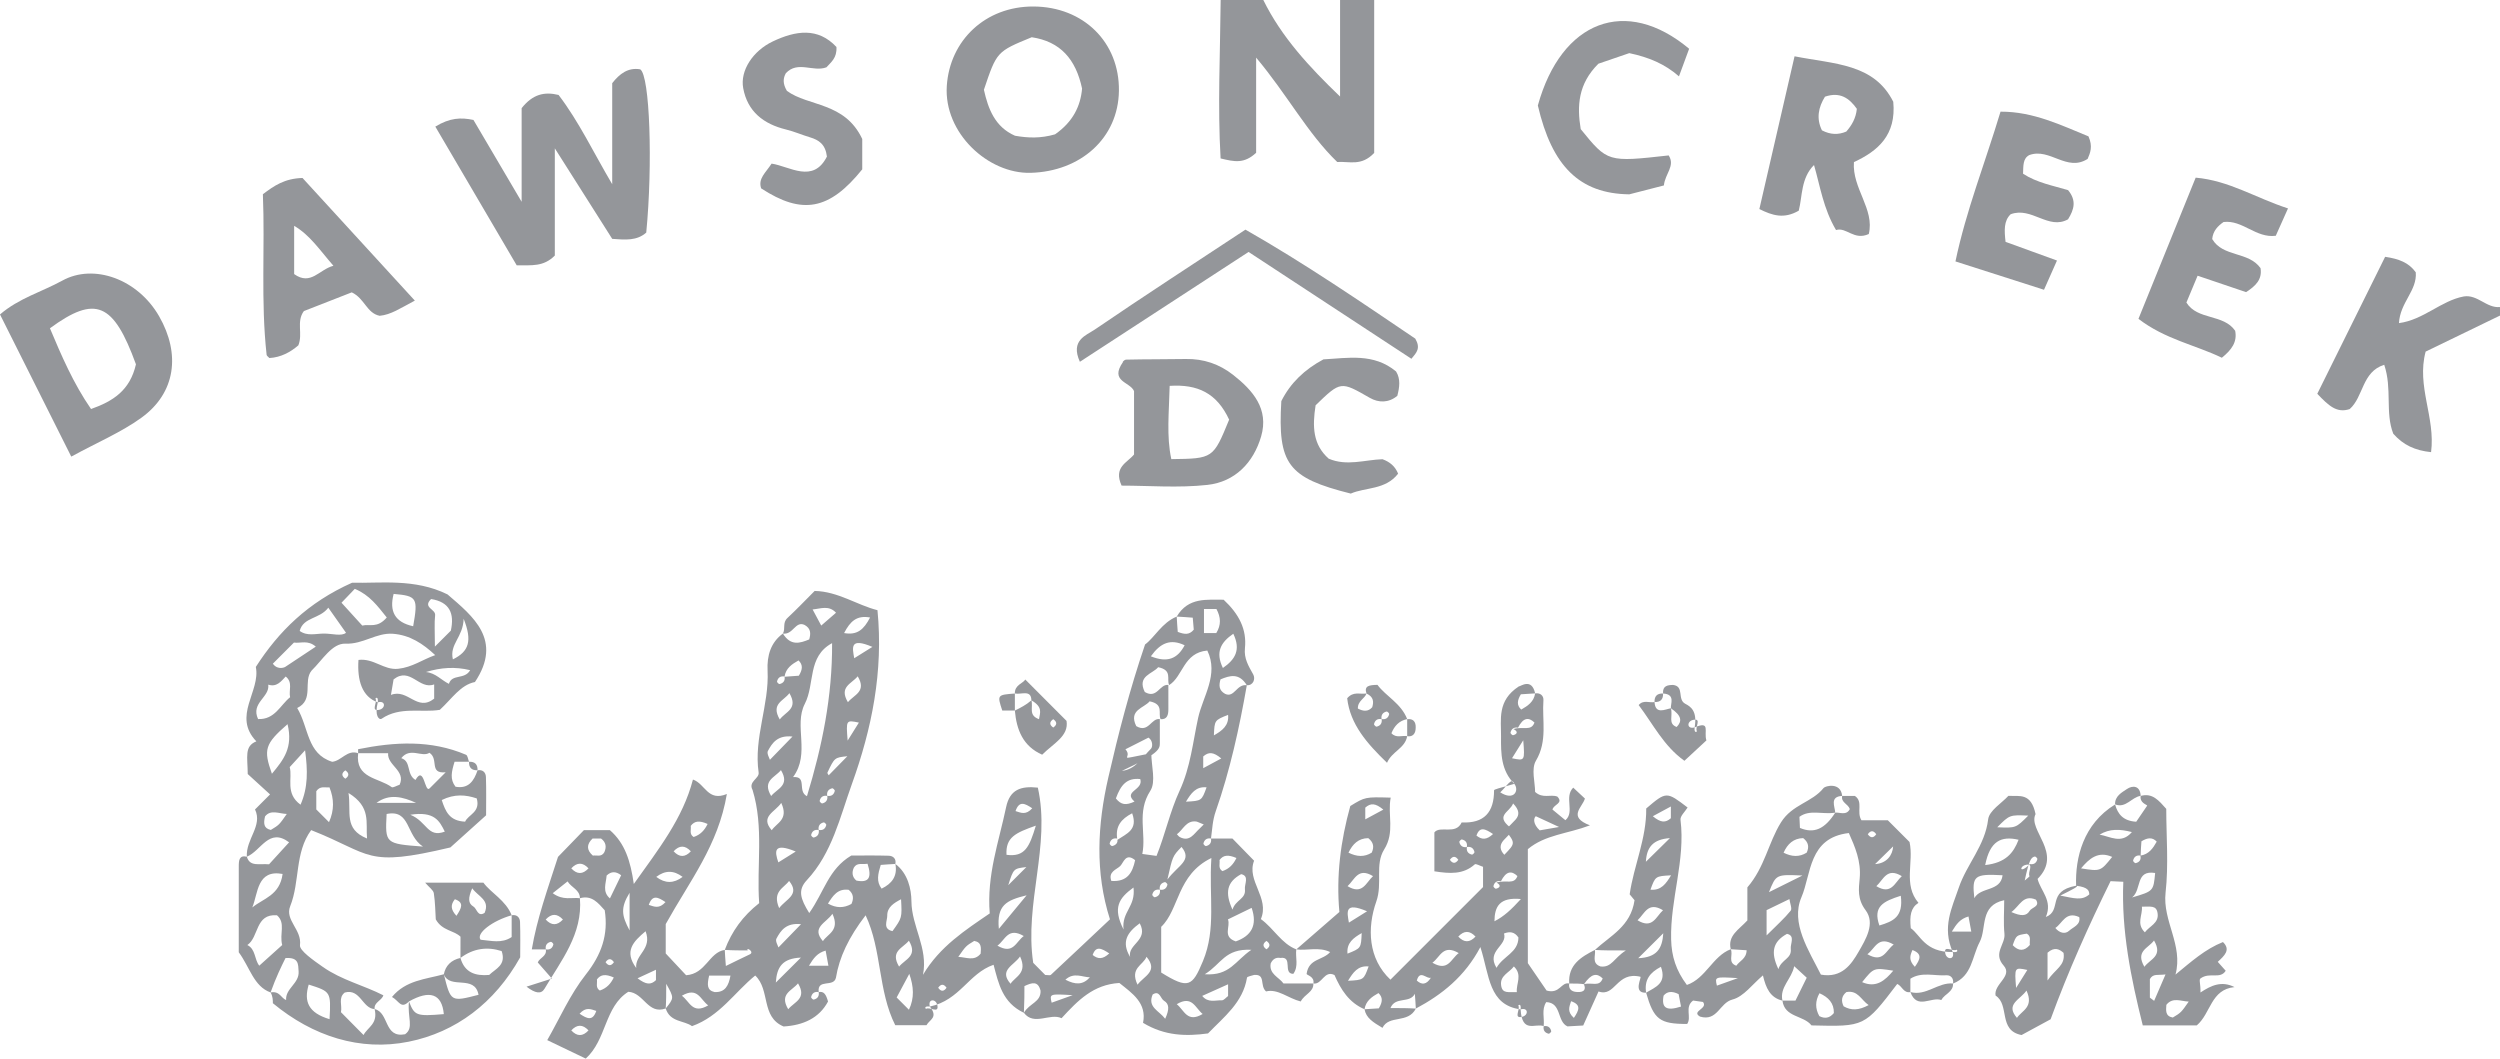
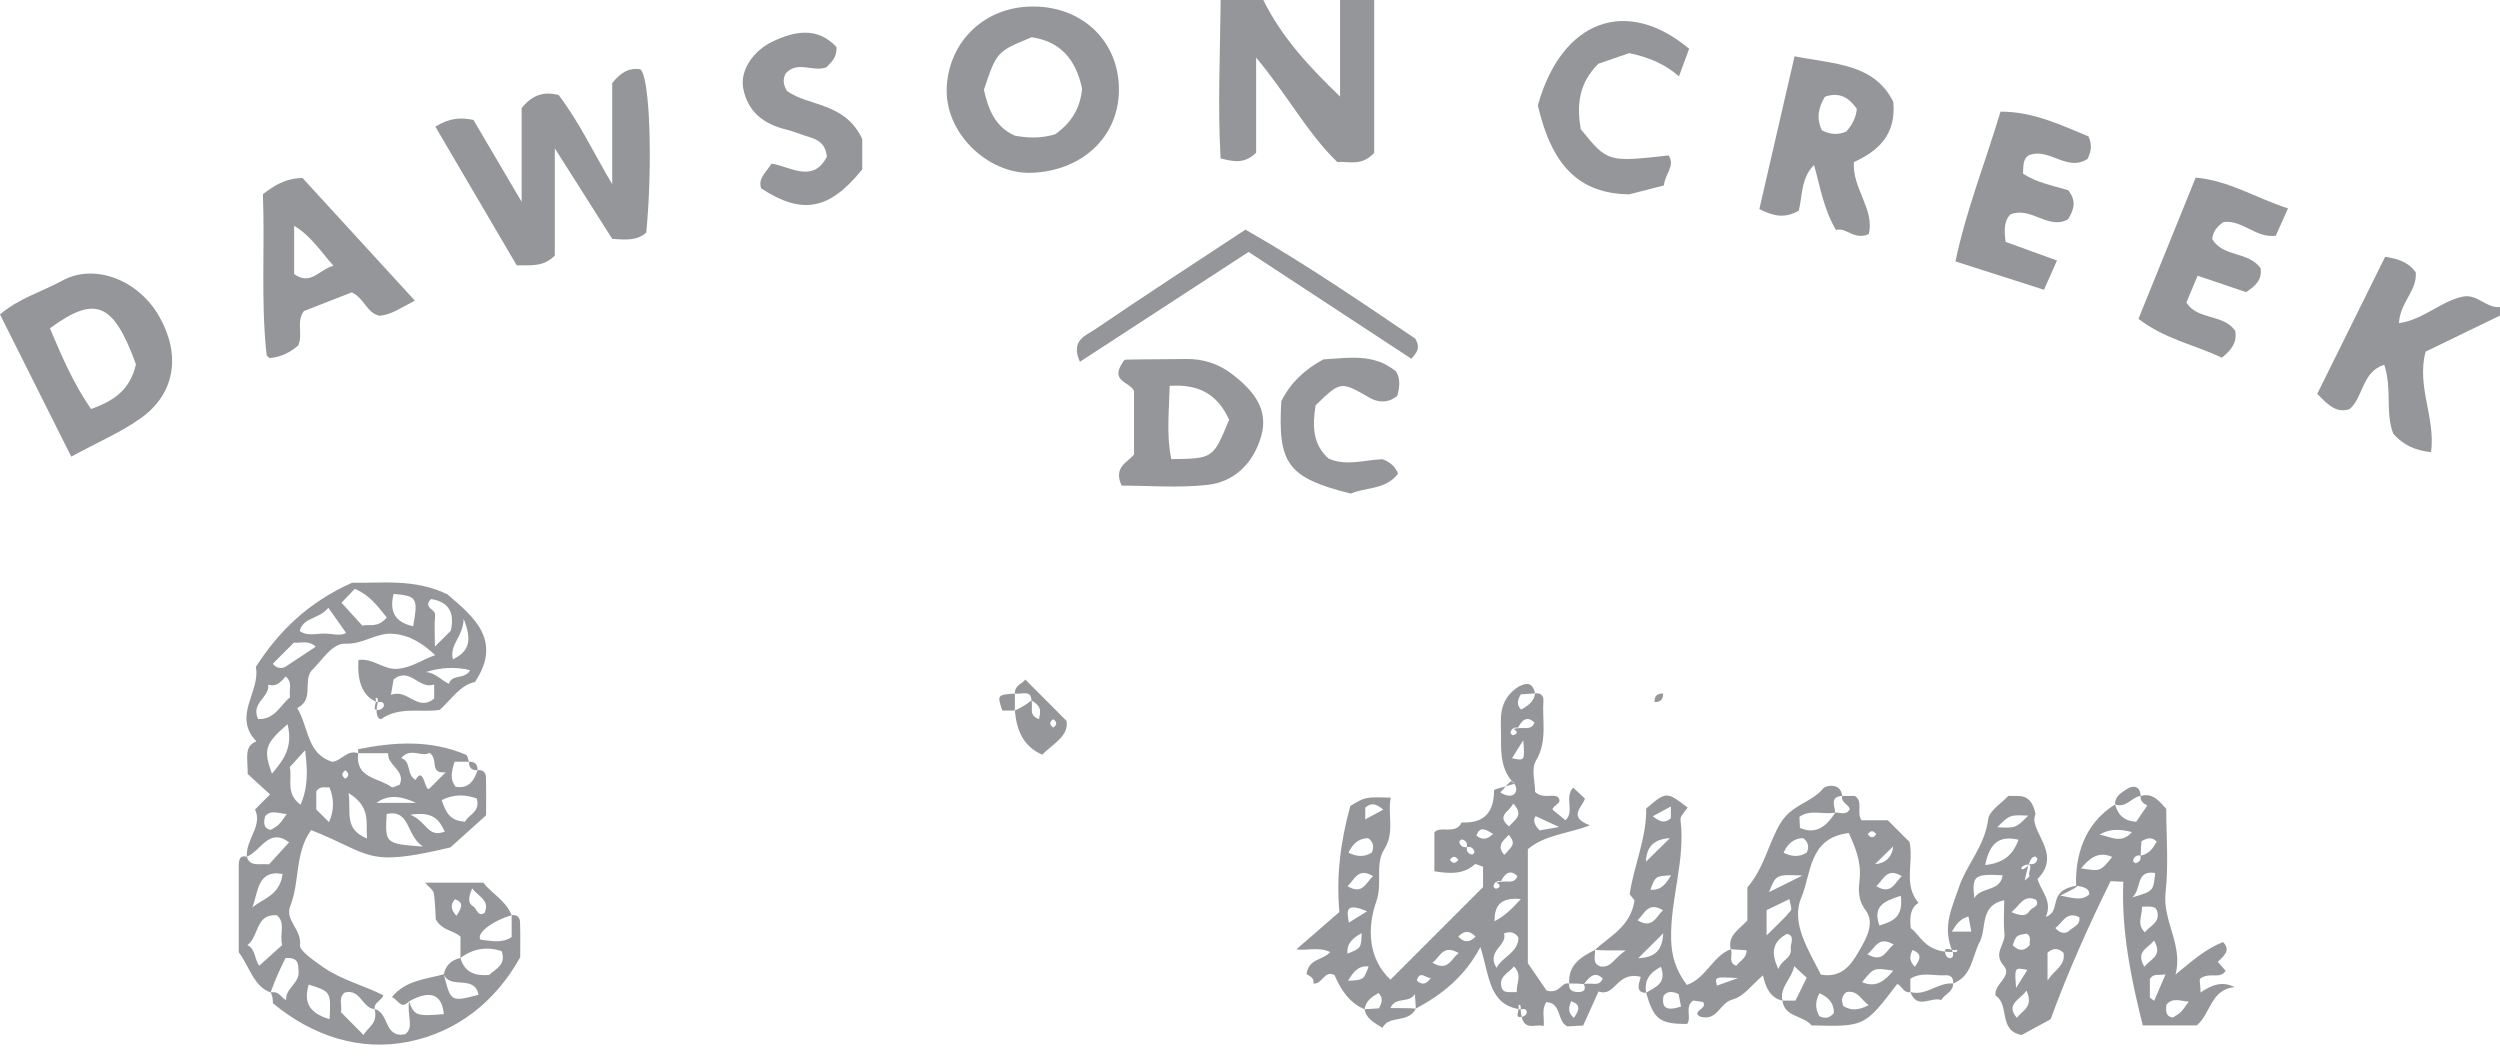
<svg xmlns="http://www.w3.org/2000/svg" version="1.1" x="0px" y="0px" viewBox="0 0 225 95.272" style="enable-background:new 0 0 225 95.272;" xml:space="preserve">
  <g id="dawson">
    <g>
      <g id="nBnYS8_1_">
        <g>
          <path style="fill:#94969A;" d="M123.677,0c0,4.693,0,9.386,0,13.764c-1.157,1.221-2.215,0.742-3.326,0.816      c-2.687-2.595-4.462-6.011-7.299-9.395c0,3.303,0,6.084,0,8.566c-1.089,1.01-1.946,0.808-3.198,0.508      C109.582,9.57,109.817,4.782,109.86,0c1.279,0,2.559,0,3.838,0c1.641,3.338,4.133,6.024,6.908,8.69c0-2.897,0-5.794,0-8.69      C121.63,0,122.653,0,123.677,0z" />
          <path style="fill:#94969A;" d="M225,28.401c-2.273,1.102-4.546,2.203-6.692,3.243c-0.84,3.121,0.895,5.917,0.489,9.049      c-1.446-0.148-2.505-0.642-3.402-1.657c-0.748-1.908-0.083-4.035-0.814-6.205c-2.017,0.626-1.854,2.884-3.11,3.986      c-1.159,0.389-1.895-0.302-2.916-1.377c1.999-4.035,4.058-8.192,6.106-12.327c1.237,0.182,2.131,0.521,2.758,1.395      c0.136,1.653-1.409,2.691-1.513,4.573c2.22-0.299,3.792-2.018,5.831-2.4c1.246-0.202,2.052,1.075,3.262,0.952      C225,27.889,225,28.145,225,28.401z" />
          <path style="fill:#94969A;" d="M39.179,11.394c1.303-0.791,2.288-0.841,3.432-0.599c1.304,2.214,2.644,4.492,4.336,7.366      c0-3.349,0-6.009,0-8.427c0.998-1.257,2.043-1.5,3.325-1.189c1.829,2.393,3.128,5.157,4.827,8.036c0-3.21,0-6.146,0-9.095      c0.658-0.842,1.426-1.433,2.519-1.247c0.872,0.536,1.139,8.585,0.545,14.693c-0.835,0.742-1.851,0.657-3.063,0.566      c-1.558-2.457-3.172-5.002-5.166-8.147c0,3.749,0,6.797,0,9.65c-1.026,1.025-2.068,0.864-3.43,0.879      C44.165,19.895,41.743,15.766,39.179,11.394z" />
          <path style="fill:#94969A;" d="M100.703,8.169c-0.054,4.275-3.463,7.267-7.952,7.386c-3.806,0.101-7.82-3.58-7.539-7.827      c0.271-4.097,3.476-7.16,7.793-7.143C97.51,0.602,100.758,3.803,100.703,8.169z M94.953,12.091      c1.623-1.129,2.3-2.561,2.433-4.119c-0.562-2.651-1.96-4.237-4.53-4.621c-3.15,1.293-3.15,1.293-4.305,4.727      c0.384,1.731,1.001,3.349,2.797,4.138C92.529,12.425,93.661,12.464,94.953,12.091z" />
          <path style="fill:#94969A;" d="M6.413,41.094C4.141,36.56,2.108,32.505,0,28.301c1.7-1.466,3.779-2.039,5.611-3.048      c2.831-1.559,6.788-0.142,8.713,3.217c1.943,3.393,1.488,6.895-1.595,9.124C10.906,38.911,8.777,39.806,6.413,41.094z       M12.235,32.788c-2.019-5.549-3.631-6.255-7.741-3.243c1.035,2.461,2.104,4.954,3.7,7.267      C10.167,36.112,11.697,35.146,12.235,32.788z" />
          <path style="fill:#94969A;" d="M161.51,5.067c3.596,0.714,7.143,0.637,8.884,4.092c0.284,2.995-1.37,4.425-3.541,5.431      c-0.173,2.361,1.884,4.228,1.338,6.472c-1.333,0.614-2.011-0.65-2.948-0.358c-1.151-1.947-1.425-3.941-1.982-5.853      c-1.184,1.179-1.042,2.817-1.373,4.109c-1.326,0.767-2.367,0.443-3.545-0.146C159.356,14.419,160.368,10.026,161.51,5.067z       M164.248,8.701c-0.592,0.952-0.797,1.962-0.274,3.029c0.758,0.395,1.463,0.42,2.192,0.111c0.5-0.571,0.865-1.199,0.95-2.048      C166.439,8.837,165.602,8.238,164.248,8.701z" />
          <path style="fill:#94969A;" d="M185.128,23.448c-0.445,1.002-0.792,1.784-1.168,2.631c-2.663-0.853-5.175-1.657-7.969-2.551      c0.953-4.56,2.661-8.85,4.056-13.479c2.955-0.017,5.491,1.239,7.915,2.223c0.408,0.92,0.159,1.483-0.075,2.029      c-1.879,1.201-3.402-1.026-5.252-0.344c-0.589,0.308-0.53,0.966-0.561,1.677c1.244,0.817,2.741,1.081,4.054,1.479      c0.774,0.938,0.544,1.739-0.004,2.624c-1.767,0.992-3.282-1.164-5.165-0.455c-0.624,0.59-0.577,1.462-0.458,2.485      C181.856,22.259,183.261,22.77,185.128,23.448z" />
          <path style="fill:#94969A;" d="M205.92,18.758c-0.492,1.102-0.794,1.778-1.1,2.461c-1.791,0.233-2.987-1.445-4.7-1.238      c-0.513,0.357-0.95,0.795-1.022,1.532c0.958,1.644,3.267,1.096,4.35,2.62c0.166,1.01-0.434,1.602-1.302,2.158      c-1.377-0.466-2.807-0.949-4.362-1.476c-0.323,0.773-0.649,1.555-1.008,2.414c0.997,1.607,3.336,1.005,4.39,2.542      c0.193,1.006-0.301,1.698-1.2,2.426c-2.364-1.149-5.112-1.656-7.505-3.503c1.725-4.256,3.42-8.439,5.15-12.706      C200.627,16.256,202.971,17.798,205.92,18.758z" />
          <path style="fill:#94969A;" d="M37.335,27.055c-1.315,0.694-2.153,1.272-3.165,1.367c-1.172-0.239-1.339-1.55-2.511-2.11      c-1.325,0.518-2.827,1.106-4.309,1.685c-0.704,0.948-0.071,2.048-0.499,3.084c-0.709,0.615-1.57,1.081-2.605,1.143      c-0.098-0.109-0.239-0.192-0.25-0.289c-0.535-4.827-0.14-9.667-0.336-14.455c1.022-0.771,1.943-1.413,3.566-1.462      C30.384,19.465,33.712,23.099,37.335,27.055z M26.474,24.668c1.499,1.071,2.246-0.414,3.534-0.749      c-1.272-1.462-2.107-2.754-3.534-3.595C26.474,21.767,26.474,23.126,26.474,24.668z" />
          <path style="fill:#94969A;" d="M100.944,43.706c-0.754-1.673,0.504-2.053,1.119-2.801c0-1.898,0-3.809,0-5.708      c-0.353-0.842-2.23-0.845-0.991-2.62c-0.103,0.085,0.085-0.205,0.28-0.21c1.789-0.045,3.58-0.023,5.37-0.057      c1.597-0.031,3.021,0.457,4.258,1.427c1.787,1.402,3.24,3.074,2.522,5.54c-0.693,2.376-2.362,4.092-4.835,4.364      C106.054,43.929,103.387,43.706,100.944,43.706z M110.623,37.768c-1.12-2.403-2.838-3.201-5.353-3.041      c-0.058,2.419-0.297,4.521,0.148,6.594C109.185,41.273,109.185,41.273,110.623,37.768z" />
          <path style="fill:#94969A;" d="M149.75,16.689c-1.228,0.316-2.206,0.568-3.114,0.801c-4.459-0.058-6.955-2.505-8.23-7.997      c2.119-7.639,7.935-9.859,13.616-5.104c-0.249,0.676-0.51,1.383-0.915,2.483c-1.277-1.117-2.709-1.718-4.471-2.09      c-0.88,0.302-1.949,0.668-2.779,0.952c-1.824,1.81-1.94,3.791-1.592,5.887c2.423,2.981,2.423,2.981,7.917,2.367      C150.793,14.935,149.852,15.631,149.75,16.689z" />
          <path style="fill:#94969A;" d="M77.602,12.509c0,0.803,0,1.816,0,2.732c-2.965,3.681-5.405,4.12-9.098,1.713      c-0.296-0.888,0.397-1.388,0.94-2.229c1.634,0.246,3.739,1.824,4.978-0.634c-0.133-1.115-0.737-1.496-1.518-1.731      c-0.726-0.218-1.428-0.526-2.162-0.705c-2.025-0.493-3.468-1.617-3.855-3.724c-0.291-1.586,0.883-3.356,2.659-4.2      c2.061-0.979,4.067-1.29,5.734,0.497c0.06,0.995-0.491,1.367-0.898,1.828c-1.194,0.458-2.583-0.622-3.657,0.534      c-0.245,0.447-0.297,0.924,0.096,1.588C72.76,9.603,76.029,9.165,77.602,12.509z" />
          <path style="fill:#94969A;" d="M112.371,22.675c-5.1,3.321-10.06,6.551-15.182,9.886c-0.882-1.948,0.577-2.38,1.343-2.902      c4.408-3.007,8.887-5.911,13.558-8.992c5.314,3.027,10.414,6.515,15.285,9.81c0.497,0.86,0.136,1.239-0.348,1.813      C122.292,29.183,117.534,26.062,112.371,22.675z" />
          <path style="fill:#94969A;" d="M118.405,36.474c-0.304,1.93-0.245,3.542,1.177,4.806c1.619,0.7,3.265,0.099,4.844,0.05      c0.675,0.248,1.137,0.641,1.404,1.3c-1.136,1.478-2.963,1.216-4.26,1.793c-5.675-1.421-6.582-2.658-6.251-8.322      c0.819-1.631,2.089-2.848,3.791-3.758c2.195-0.114,4.517-0.588,6.537,1.089c0.419,0.683,0.311,1.424,0.112,2.19      c-0.776,0.651-1.683,0.638-2.472,0.187C120.661,34.308,120.68,34.275,118.405,36.474z" />
        </g>
      </g>
      <g>
-         <path style="fill:#94969A;" d="M65.229,85.491c0.631-1.67,1.609-3.035,3.097-4.208c-0.242-3.356,0.438-6.829-0.596-10.189     c-0.416-0.755,0.627-1.022,0.547-1.568c-0.454-3.13,0.959-6.079,0.805-9.171c-0.068-1.357,0.294-2.544,1.378-3.335     c0.704,1.141,1.534,0.87,2.37,0.528c0.152-0.54,0.152-0.983-0.412-1.302c-0.843-0.4-1.031,0.912-1.958,0.774     c0.255-0.448-0.061-0.965,0.412-1.405c0.838-0.78,1.628-1.612,2.447-2.431c2.111,0.044,3.818,1.275,5.653,1.732     c0.545,5.537-0.52,10.703-2.303,15.65c-1.069,2.966-1.777,6.207-4.052,8.646c-0.84,0.9-0.583,1.666,0.213,2.961     c1.347-1.896,1.725-3.948,3.782-5.173c0.862,0,2.118-0.025,3.373,0.014c0.397,0.012,0.693,0.27,0.599,0.74     c-0.454,0.021-0.913,0.057-1.318,0.088c-0.251,0.821-0.416,1.498,0.079,2.135c0.925-0.449,1.449-1.124,1.239-2.223     c1.132,0.85,1.437,2.272,1.445,3.366c0.015,2.257,1.521,4.201,1.04,6.613c1.51-2.553,3.841-4.044,6.008-5.526     c-0.282-3.457,0.827-6.464,1.471-9.553c0.334-1.603,1.329-1.93,2.858-1.768c1.17,5.227-1.224,10.374-0.417,15.767     c0.288,0.291,0.717,0.725,1.081,1.093c0.258,0,0.438,0.056,0.506-0.008c1.759-1.639,3.507-3.29,5.321-4.999     c-1.355-4.253-1.129-8.486-0.147-12.772c0.906-3.952,1.912-7.87,3.306-11.965c0.862-0.634,1.512-1.962,2.849-2.51     c0.023,0.477,0.059,0.936,0.093,1.377c0.59,0.221,1.025,0.304,1.441-0.2c-0.024-0.285-0.052-0.618-0.091-1.079     c-0.507-0.04-0.966-0.075-1.443-0.098c1.057-1.78,2.75-1.498,4.222-1.519c1.392,1.299,2.094,2.673,1.918,4.362     c-0.098,0.935,0.322,1.605,0.744,2.361c0.22,0.395,0.014,1.01-0.575,0.975c-0.704-1.141-1.534-0.87-2.37-0.528     c-0.152,0.54-0.152,0.983,0.412,1.302c0.843,0.4,1.031-0.912,1.958-0.774c-0.676,3.847-1.509,7.662-2.795,11.336     c-0.301,0.86-0.311,1.637-0.43,2.46c-0.37-0.064-0.602,0.105-0.682,0.456c-0.013,0.059,0.166,0.239,0.226,0.226     c0.351-0.079,0.52-0.312,0.456-0.682c0.638-0.002,1.274-0.002,1.928-0.002c0.613,0.628,1.234,1.265,1.952,2     c-0.709,1.814,1.428,3.334,0.61,5.252c1.19,0.869,1.838,2.197,3.188,2.727c-0.1,0.727,0.235,1.506-0.268,2.203     c-0.978-0.005,0.003-1.597-1.161-1.433c-0.423-0.074-0.697,0.123-0.874,0.493c-0.171,0.96,0.737,1.228,1.152,1.807     c0.901,0,1.793,0,2.686,0c0.038,0.777-0.769,0.931-1.137,1.619c-1.108-0.271-2.068-1.172-3.119-0.904     c-0.598-0.52,0.001-1.575-1.082-1.483c-0.22,0.08-0.616,0.132-0.634,0.246c-0.367,2.243-2.076,3.53-3.508,5.016     c-1.962,0.266-3.881,0.237-5.848-0.952c0.363-1.78-0.976-2.663-2.132-3.589c-2.344,0.146-3.709,1.55-5.202,3.171     c-1.027-0.499-2.478,0.725-3.389-0.485c0.495-0.87,1.541-0.947,1.5-1.989c-0.231-0.912-0.781-0.728-1.453-0.415     c0,0.664,0,1.366-0.047,2.404c-1.935-0.918-2.281-2.633-2.729-4.324c-2.263,0.788-3.007,3.175-5.733,3.76     c-0.598-0.07-0.376,0.225-0.346,0.207c0.338-0.208,1.178,0.462,1.019-0.322c-0.125-0.619-0.881-0.592-0.673,0.115     c0.778,1.005-0.028,1.159-0.306,1.68c-0.876,0-1.728,0-2.811,0c-1.563-3.109-1.197-6.771-2.666-9.892     c-1.527,1.985-2.372,3.78-2.673,5.622c-0.206,0.903-1.693,0.044-1.552,1.286c-0.37-0.064-0.602,0.105-0.682,0.456     c-0.013,0.059,0.166,0.239,0.226,0.226c0.351-0.079,0.52-0.312,0.456-0.682c0.477-0.088,0.659,0.206,0.842,0.85     c-0.802,1.502-2.235,2.142-3.999,2.248c-2.062-0.86-1.185-3.292-2.554-4.587c-1.853,1.506-3.196,3.668-5.689,4.557     c-0.708-0.525-1.978-0.34-2.368-1.593c0.761-0.945,0.761-0.945,0.047-2.218c0,0.871,0,1.574-0.047,2.218     c-1.612,0.586-1.961-1.421-3.366-1.5c-2.149,1.354-1.943,4.304-3.83,6.013c-1.077-0.516-2.196-1.053-3.465-1.662     c1.115-1.944,2.056-4.114,3.473-5.909c1.411-1.787,2.041-3.584,1.7-5.778c-0.598-0.663-1.167-1.387-2.233-1.084     c0.006-0.757-0.758-0.946-1.111-1.515c-0.44,0.35-0.868,0.69-1.336,1.061c0.942,0.692,1.72,0.353,2.447,0.454     c0.262,3.232-1.69,5.607-3.187,8.148c-0.3,0.509-0.835,0.414-1.618-0.19c0.808-0.258,1.544-0.492,2.281-0.727     c-0.812-0.929-1.041-1.19-1.269-1.451c0.161-0.429,0.841-0.553,0.723-1.176c0.37,0.064,0.602-0.105,0.682-0.456     c0.013-0.059-0.166-0.239-0.226-0.226c-0.351,0.079-0.52,0.312-0.456,0.682c-0.384,0.002-0.767,0.002-1.261,0.002     c0.463-2.757,1.408-5.372,2.359-8.328c0.594-0.613,1.48-1.527,2.335-2.41c0.815,0,1.578,0,2.33,0     c1.367,1.188,1.86,2.785,2.157,4.849c2.225-3.127,4.411-5.892,5.323-9.399c1.115,0.386,1.323,2.013,3.052,1.301     c-0.775,4.616-3.333,7.804-5.502,11.706c0,0.503,0,1.51,0,2.646c0.589,0.629,1.264,1.349,1.835,1.959     C63.541,87.646,63.8,85.711,65.229,85.491c0.018,0.414,0.054,0.873,0.098,1.447c0.819-0.399,1.483-0.731,2.155-1.046     c0.463-0.217-0.375-0.713-0.186-0.354C66.644,85.538,65.942,85.538,65.229,85.491z M74.447,71.631     c-0.368-0.066-0.601,0.104-0.68,0.454c-0.013,0.059,0.166,0.239,0.226,0.226c0.351-0.079,0.52-0.312,0.461-0.687     c0.368,0.066,0.601-0.104,0.68-0.454c0.013-0.059-0.166-0.239-0.226-0.226C74.558,71.023,74.388,71.256,74.447,71.631z      M104.39,80.068c0.368,0.066,0.601-0.104,0.68-0.454c0.013-0.059-0.166-0.239-0.226-0.226c-0.351,0.079-0.52,0.312-0.461,0.687     c-0.368-0.066-0.601,0.104-0.68,0.454c-0.013,0.059,0.166,0.239,0.226,0.226C104.28,80.675,104.449,80.443,104.39,80.068z      M73.68,74.701c-0.368-0.066-0.601,0.104-0.68,0.454c-0.013,0.059,0.166,0.239,0.226,0.226c0.351-0.079,0.52-0.312,0.461-0.687     c0.368,0.066,0.601-0.104,0.68-0.454c0.013-0.059-0.166-0.239-0.226-0.226C73.79,74.094,73.621,74.326,73.68,74.701z      M70.608,60.908c0.46-0.034,0.913-0.067,1.288-0.094c0.346-0.57,0.377-0.988-0.029-1.376c-0.596,0.334-1.14,0.702-1.257,1.448     c-0.368-0.066-0.601,0.104-0.68,0.454c-0.013,0.059,0.166,0.239,0.226,0.226C70.506,61.485,70.675,61.253,70.608,60.908z      M100.568,75.585c0.835-0.565,1.865-0.899,1.326-2.391c-0.994,0.516-1.513,1.175-1.348,2.274     c-0.368-0.066-0.601,0.104-0.68,0.454c-0.013,0.059,0.166,0.239,0.226,0.226C100.442,76.07,100.611,75.837,100.568,75.585z      M100.969,69.379c1.234-0.124,1.836-1.217,2.621-1.996c0.152-0.151,0.185-0.736-0.228-0.997     c-0.686,0.347-1.374,0.696-2.073,1.049c0.768,0.845-1.144,1.022,2.329,0.353c0,1.146,0.435,2.573-0.087,3.381     c-1.258,1.948-0.346,3.83-0.723,5.686c0.567,0.078,0.808,0.111,1.28,0.176c0.766-1.893,1.212-4,2.074-5.861     c0.991-2.14,1.194-4.377,1.669-6.553c0.423-1.94,1.879-3.905,0.828-6.068c-2.155,0.193-2.181,2.331-3.435,3.108     c-0.253-0.528,0.326-1.344-0.99-1.609c-0.489,0.605-1.924,0.771-1.203,2.231c1.117,0.658,1.336-0.748,2.122-0.632     c0,0.723-0.002,1.445,0.001,2.168c0.002,0.524-0.103,0.95-0.698,0.913c-0.253-0.528,0.326-1.344-0.99-1.609     c-0.489,0.605-1.924,0.771-1.203,2.231c1.117,0.658,1.336-0.748,2.122-0.632c0,0.723-0.002,1.445,0.001,2.168     C104.39,67.411,104.285,67.837,100.969,69.379z M109.024,77.221c-3.111,1.51-2.88,4.641-4.517,6.194c0,1.47,0,2.837,0,4.114     c2.443,1.514,2.796,1.284,3.759-1.031C109.474,83.595,108.793,80.711,109.024,77.221z M74.888,57.883     c-2.245,1.214-1.53,3.668-2.455,5.462c-1.016,1.971,0.524,4.446-1.057,6.594c1.308-0.103,0.357,1.274,1.25,1.719     C73.992,67.183,74.918,62.668,74.888,57.883z M112.648,81.707c-0.754,0.366-1.443,0.702-2.134,1.037     c0.261,0.642-0.532,1.562,0.707,1.983C112.61,84.23,113.19,83.294,112.648,81.707z M93.226,74.308     c-1.826,0.643-2.73,1.049-2.641,2.625C92.243,77.15,92.647,76.233,93.226,74.308z M110.924,81.867     c0.267-0.887,1.223-0.953,1.119-1.833c-0.056-0.468,0.425-1.198-0.339-1.36C110.414,79.379,110.222,80.33,110.924,81.867z      M108.358,54.809c0,0.728,0,1.412,0,2.165c0.454,0,0.795,0,1.108,0c0.445-0.727,0.418-1.409,0.013-2.165     C109.173,54.809,108.832,54.809,108.358,54.809z M81.095,80.933c-0.63,0.33-1.258,0.705-1.243,1.48     c0.009,0.458-0.435,1.196,0.472,1.388C81.186,82.601,81.186,82.601,81.095,80.933z M100.429,71.86     c0.472,0.588,0.904,0.641,1.677,0.281c-1.077-0.945,0.835-1.014,0.518-2.025C101.417,69.985,100.865,70.645,100.429,71.86z      M103.577,59.068c1.476,0.597,2.394,0.234,3.04-0.994C105.348,57.47,104.444,57.852,103.577,59.068z M110.059,60.119     c1.114-0.768,1.635-1.634,0.938-3.082C109.883,57.805,109.362,58.671,110.059,60.119z M112.625,85.481     c-2.415-0.117-2.684,1.274-4.196,2.202C110.693,87.838,111.146,86.492,112.625,85.481z M63.821,87.807     c-0.191,0.835-0.197,1.313,0.479,1.477c0.975,0.057,1.284-0.602,1.442-1.477C65.144,87.807,64.556,87.807,63.821,87.807z      M81.804,90.878c0.502-1.065,0.435-2.077,0.032-3.231c-0.425,0.794-0.781,1.459-1.137,2.126     C81.044,90.119,81.393,90.468,81.804,90.878z M102.161,77.415c-0.854-0.703-1.042,0.234-1.342,0.529     c-0.328,0.321-1.102,0.504-0.799,1.339C101.454,79.387,101.922,78.555,102.161,77.415z M90.741,79.668     c0.549-0.549,1.194-1.192,1.632-1.631C91.217,78.17,91.217,78.17,90.741,79.668z M72.083,86.183     c-1.665,0.074-2.168,0.839-2.259,2.247C70.62,87.638,71.264,86.997,72.083,86.183z M74.518,81.323     c0.745,0.416,1.422,0.416,2.112,0.031c0.219-0.477,0.193-0.913-0.25-1.272C75.389,79.955,74.96,80.617,74.518,81.323z      M102.014,79.876c-1.321,0.965-1.891,1.812-0.896,3.777C100.946,82.019,102.228,81.616,102.014,79.876z M89.896,83.596     c0.936-1.131,1.525-1.842,2.5-3.02C90.56,81.026,89.696,81.466,89.896,83.596z M87.679,84.683     c-0.747,0.452-0.747,0.452-1.434,1.436c0.696,0.022,1.444,0.428,2.014-0.293C88.291,85.324,88.374,84.805,87.679,84.683z      M58.102,83.812c-1.114,0.938-1.956,1.797-0.843,3.306C57.134,85.89,58.725,85.442,58.102,83.812z M101.712,86.128     c-0.254-1.156,1.699-1.484,0.864-3.031C101.459,83.911,100.893,84.76,101.712,86.128z M72.092,83.177     c-1.346-0.145-1.827,0.573-2.216,1.302c-0.116,0.218,0.142,0.635,0.183,0.791C70.689,84.621,71.321,83.971,72.092,83.177z      M71.324,66.29c-1.346-0.145-1.827,0.573-2.216,1.302c-0.116,0.218,0.141,0.635,0.183,0.791     C69.921,67.734,70.553,67.083,71.324,66.29z M76.263,68.06c-1.141,0.119-1.153,0.113-1.789,1.463     c-0.051,0.109,0.229,0.373,0.133,0.228C75.187,69.158,75.824,68.508,76.263,68.06z M78.306,55.575     c-1.195-0.214-1.779,0.328-2.338,1.401C77.163,57.19,77.748,56.648,78.306,55.575z M70.124,81.732     c0.602-0.812,1.916-1.207,0.893-2.448C70.549,79.932,69.476,80.229,70.124,81.732z M110.528,64.335     c-1.221,0.488-1.221,0.488-1.278,1.85C109.995,65.758,110.621,65.302,110.528,64.335z M70.313,72.262     c-0.557,0.828-1.937,1.221-0.856,2.46C69.888,74.059,71.009,73.77,70.313,72.262z M106.736,72.152     c1.413-0.076,1.413-0.076,1.856-1.292C107.621,70.764,107.189,71.409,106.736,72.152z M104.867,91.691     c0.393-0.865,0.366-1.344-0.107-1.623c-0.324-0.191-0.382-0.978-1.022-0.561C103.252,90.658,104.321,90.958,104.867,91.691z      M70.286,69.311c-0.554,0.681-1.71,0.944-0.883,2.331C69.958,70.961,71.113,70.697,70.286,69.311z M74.918,82.241     c-0.557,0.828-1.937,1.221-0.856,2.46C74.494,84.038,75.615,83.749,74.918,82.241z M81.8,84.663     c-0.554,0.681-1.71,0.944-0.883,2.331C81.472,86.313,82.627,86.049,81.8,84.663z M61.368,89.617     c0.712,0.517,0.944,1.698,2.37,0.867C63.025,89.966,62.794,88.785,61.368,89.617z M92.139,84.243     c-1.426-0.832-1.658,0.35-2.37,0.867C91.195,85.942,91.427,84.76,92.139,84.243z M70.179,64.753     c0.517-0.712,1.698-0.944,0.867-2.37C70.529,63.095,69.348,63.327,70.179,64.753z M108.338,74.201     c-0.478-0.188-0.581-0.254-0.689-0.267c-0.898-0.108-1.166,0.741-1.727,1.148c0.087,0.087,0.159,0.201,0.262,0.255     c0.899,0.469,1.271-0.312,1.78-0.764C108.056,74.492,108.138,74.401,108.338,74.201z M105.065,79.158     c0.971-1.309,2.285-1.705,1.272-2.933C105.52,77.065,105.536,77.077,105.065,79.158z M108.239,91.259     c-0.681-0.554-0.944-1.71-2.331-0.883C106.589,90.93,106.852,92.085,108.239,91.259z M71.822,88.501     c-0.554,0.681-1.71,0.944-0.883,2.331C71.493,90.151,72.648,89.887,71.822,88.501z M53.333,75.465     c-0.547,0.519-0.561,1.031,0.024,1.539c0.351-0.057,0.769,0.161,1.033-0.304c0.207-0.459,0.162-0.894-0.299-1.235     C53.841,75.465,53.591,75.465,53.333,75.465z M73.135,54.851c0.286,0.535,0.554,1.035,0.776,1.45     c0.604-0.525,0.967-0.839,1.331-1.155C74.596,54.45,73.875,54.783,73.135,54.851z M78.079,77.738     c-0.522,0.081-0.934-0.128-1.229,0.345c-0.204,0.428-0.155,0.862,0.227,1.171C78.209,79.471,78.48,78.989,78.079,77.738z      M102.376,88.623c0.589-0.795,1.903-1.19,0.812-2.513C102.879,86.887,101.661,87.109,102.376,88.623z M54.893,80.857     c0.338-0.697,0.673-1.386,1.011-2.084c-0.461-0.358-0.888-0.374-1.307,0.025C54.546,79.506,54.18,80.244,54.893,80.857z      M91.805,86.079c-0.557,0.828-1.937,1.221-0.856,2.46C91.381,87.876,92.502,87.587,91.805,86.079z M110.528,88.585     c-0.826,0.371-1.567,0.703-2.33,1.046c0.527,0.655,1.187,0.375,1.768,0.397c0.182,0.007,0.374-0.249,0.561-0.385     C110.528,89.395,110.528,89.147,110.528,88.585z M77.195,60.867c-0.554,0.681-1.71,0.944-0.883,2.331     C76.866,62.517,78.021,62.254,77.195,60.867z M98.091,87.958c-0.68-0.007-1.434-0.49-2.205,0.215     C96.773,88.632,97.453,88.667,98.091,87.958z M78.515,58.22c-2.044-0.872-1.806,0.044-1.635,1.021     C77.447,58.887,77.92,58.592,78.515,58.22z M53.983,89.148c0.615-0.206,0.985-0.61,1.258-1.174     c-0.745-0.33-1.175-0.28-1.518,0.173C53.775,88.484,53.571,88.888,53.983,89.148z M77.299,65.034     c-1.159-0.242-1.159-0.242-1.011,1.619C76.767,65.885,77.063,65.412,77.299,65.034z M74.558,86.918     c-0.123-0.67-0.186-1.008-0.252-1.365c-0.742,0.215-1.07,0.652-1.502,1.365C73.519,86.918,73.854,86.918,74.558,86.918z      M59.037,87.277c-0.542,0.251-1.067,0.495-1.657,0.768c0.768,0.584,1.192,0.61,1.657,0.168     C59.037,87.911,59.037,87.576,59.037,87.277z M62.427,75.331c0.615-0.206,0.985-0.61,1.258-1.174     c-0.745-0.33-1.175-0.28-1.518,0.173C62.218,74.667,62.014,75.072,62.427,75.331z M71.616,76.637     c-2.01-0.83-1.912-0.032-1.565,0.977C70.538,77.31,71.011,77.015,71.616,76.637z M56.663,80.352c-0.83,1.356-0.72,2.041,0,3.387     C56.663,82.346,56.663,81.665,56.663,80.352z M110.018,78.401c0.615-0.206,0.985-0.61,1.262-1.181     c-0.748-0.316-1.18-0.275-1.522,0.181C109.81,77.737,109.606,78.142,110.018,78.401z M96.54,89.566     c-2.083-0.126-2.083-0.126-1.891,0.677C94.906,90.152,95.468,89.95,96.54,89.566z M108.29,69.136     c0.584-0.315,1.083-0.584,1.625-0.876c-0.717-0.596-1.14-0.606-1.625-0.179C108.29,68.379,108.29,68.714,108.29,69.136z      M59.063,78.92c0.803,0.605,1.57,0.605,2.373,0C60.634,78.314,59.866,78.314,59.063,78.92z M51.415,78.152     c0.519,0.558,1.031,0.558,1.55,0C52.446,77.594,51.934,77.594,51.415,78.152z M60.626,76.617c0.519,0.558,1.031,0.558,1.55,0     C61.657,76.059,61.146,76.059,60.626,76.617z M52.162,91.235c0.686,0.457,1.177,0.691,1.504-0.252     C53.157,90.819,52.729,90.605,52.162,91.235z M51.415,92.736c0.519,0.558,1.031,0.558,1.55,0     C52.446,92.179,51.934,92.179,51.415,92.736z M49.112,82.758c0.519,0.558,1.031,0.558,1.55,0     C50.143,82.2,49.632,82.2,49.112,82.758z M59.894,81.189c-0.686-0.457-1.177-0.691-1.504,0.252     C58.899,81.604,59.327,81.818,59.894,81.189z M99.832,85.809c-0.708-0.472-1.2-0.706-1.493,0.14     C98.816,86.331,99.241,86.357,99.832,85.809z M92.901,72.745c-0.686-0.457-1.177-0.691-1.504,0.252     C91.906,73.161,92.334,73.375,92.901,72.745z M113.982,84.683c-0.358,0.249-0.358,0.505,0,0.754     C114.34,85.188,114.34,84.932,113.982,84.683z M55.254,86.596c-0.249-0.358-0.505-0.358-0.754,0     C54.749,86.954,55.005,86.954,55.254,86.596z M84.436,88.898c0.249,0.358,0.505,0.358,0.754,0     C84.941,88.54,84.685,88.54,84.436,88.898z" />
        <path style="fill:#94969A;" d="M148.15,89.342c-1.233,0.065-0.363-1.413-0.516-1.435c-2.16-0.513-2.245,1.869-3.766,1.325     c-0.473,1.051-0.903,2.004-1.38,3.063c-0.421,0.024-0.903,0.051-1.416,0.08c-0.961-0.433-0.509-2.132-1.91-2.185     c-0.447,0.679-0.142,1.442-0.233,2.162c-0.755-0.292-1.943,0.711-2.074-1.507c0.07-0.598-0.225-0.376-0.207-0.346     c0.208,0.338-0.462,1.178,0.322,1.019c0.619-0.125,0.592-0.881-0.115-0.673c-2.886-0.389-2.79-3.031-3.621-5.61     c-1.397,2.651-3.461,4.285-5.809,5.536c-0.018-0.417-0.054-0.874-0.089-1.33c-0.455,0.904-1.765,0.208-2.195,1.284     c0.869,0,1.572,0,2.285,0.047c-0.699,1.379-2.418,0.539-3.003,1.735c-0.866-0.515-1.474-0.893-1.616-1.675     c0.458-0.02,0.91-0.054,1.285-0.081c0.346-0.57,0.377-0.988-0.029-1.376c-0.596,0.334-1.14,0.702-1.256,1.457     c-1.398-0.598-2.132-1.77-2.702-3.078c-0.929-0.474-1.115,0.884-1.901,0.762c0.127-0.622-0.572-0.741-0.61-0.859     c0.191-1.409,1.461-1.211,2.12-1.973c-1.042-0.497-2.067-0.104-3.045-0.239c1.267-1.101,2.534-2.202,3.876-3.368     c-0.298-3.23,0.111-6.398,0.982-9.536c1.34-0.82,1.34-0.82,3.636-0.754c-0.301,1.548,0.4,3.087-0.587,4.664     c-0.852,1.363-0.13,3.044-0.705,4.674c-0.847,2.405-0.74,5.157,1.27,7.045c2.655-2.655,5.308-5.308,8.333-8.333     c0-0.136,0-0.993,0-1.825c-0.308-0.099-0.652-0.303-0.741-0.223c-1.043,0.935-2.255,0.844-3.638,0.629c0-1.079,0-2.19,0-3.504     c0.522-0.646,1.922,0.263,2.454-0.895c2.028,0.103,2.922-0.92,2.916-2.888c0-0.09,0.408-0.18,1.828-0.585     c-0.239-0.645-0.638,0.169-1.271,0.765c1.249,0.804,1.724-0.179,1.271-0.764c-1.202-1.205-1.212-2.723-1.199-4.242     c0.014-1.575-0.359-3.242,1.594-4.525c0.169,0,1.163-0.799,1.476,0.625c-0.458,0.02-0.91,0.054-1.285,0.081     c-0.346,0.57-0.377,0.988,0.029,1.376c0.596-0.334,1.14-0.702,1.256-1.457c0.479-0.074,0.774,0.232,0.745,0.613     c-0.135,1.815,0.391,3.66-0.675,5.448c-0.439,0.736-0.073,1.952-0.073,2.808c0.7,0.633,1.378,0.183,2.001,0.418     c0.584,0.611-0.327,0.688-0.44,1.167c0.326,0.269,0.708,0.584,1.164,0.96c0.875-0.748-0.142-2.066,0.704-2.933     c0.346,0.323,0.692,0.646,1.054,0.984c-0.226,0.797-1.586,1.638,0.452,2.411c-2.049,0.777-4.02,0.834-5.589,2.141     c0,3.622,0,7.279,0,10.262c0.794,1.161,1.36,1.988,1.687,2.465c1.203,0.342,1.304-0.801,2.038-0.633     c-0.087,0.468,0.199,0.71,0.582,0.753c0.515,0.058,1.008-0.032,0.744-0.69c0.703-0.199,1.387,0.288,1.685-0.52     c-0.531-0.513-1.019-0.449-1.685,0.52c-0.303-0.062-0.815-0.062-1.327-0.062c-0.115-1.686,1.07-2.396,2.311-3.024     c0.095,0.487-0.33,1.196,0.503,1.488c1.015,0.124,1.189-0.75,2.286-1.441c-1.392,0-2.094,0-2.788-0.047     c1.386-1.283,3.228-2.114,3.566-4.474c0.003,0.004-0.21-0.254-0.438-0.529c0.369-2.575,1.525-5.029,1.49-7.727     c1.821-1.552,1.827-1.532,3.723-0.088c-0.222,0.368-0.68,0.771-0.637,1.111c0.456,3.649-0.936,7.143-0.844,10.768     c0.039,1.523,0.443,2.792,1.417,4.091c1.706-0.584,2.32-2.596,3.948-3.215c0.244,0.492-0.307,1.197,0.501,1.486     c0.287-0.435,0.914-0.625,0.928-1.394c-0.472-0.035-0.925-0.068-1.429-0.091c-0.293-1.23,0.722-1.751,1.497-2.594     c0-0.967,0-2.073,0-2.973c1.571-1.82,1.886-4.021,3.024-5.849c1.012-1.626,2.795-1.792,3.84-3.1     c0.148-0.185,1.539-0.551,1.666,0.717c-1.148,0.065-0.652,0.953-0.623,1.507c-1.168,0.185-2.29-0.313-3.222,0.374     c0.016,0.358,0.027,0.599,0.045,1c1.269,0.54,2.236,0.1,3.177-1.373c0.369-0.058,1.008,0.295,1.312-0.324     c-0.159-0.476-0.806-0.58-0.689-1.183c0.381,0,0.762,0,1.145,0c0.782,0.531,0.119,1.436,0.591,2.191c0.793,0,1.645,0,2.374,0     c0.758,0.758,1.387,1.387,1.955,1.955c0.401,1.847-0.593,3.825,0.802,5.478c-0.698,0.446-0.805,1.16-0.692,2.28     c0.862,0.59,1.265,2.187,3.776,2.143c0.598,0.07,0.376-0.225,0.346-0.207c-0.338,0.208-1.178-0.462-1.019,0.322     c0.125,0.619,0.881,0.592,0.673-0.115c-0.979-2.236-0.075-3.958,0.541-5.779c0.717-2.121,2.368-3.795,2.647-6.157     c0.094-0.794,1.229-1.465,1.82-2.117c1.021,0.049,2.039-0.3,2.446,1.642c-0.726,1.458,2.505,3.497,0.183,5.832     c0.27,1.088,1.383,1.951,0.741,3.429c1.51-0.591,0.031-2.317,2.726-2.816c0.318,0.023-0.345,0.352-1.424,0.888     c1.253,0.243,1.944,0.481,2.612-0.108c-0.024-0.304-0.051-0.637-1.188-0.78c-0.092-2.513,0.641-5.553,3.508-7.312     c0.244,0.875,0.729,1.482,1.902,1.554c0.268-0.393,0.608-0.892,0.988-1.451c-0.066-0.11-0.684-0.252-0.588-0.871     c1.064-0.301,1.635,0.417,2.303,1.163c0,2.46,0.22,5.026-0.061,7.537c-0.287,2.568,1.608,4.717,0.892,7.378     c1.432-1.172,2.663-2.287,4.272-2.928c0.725,0.697,0.135,1.227-0.467,1.782c0.238,0.267,0.474,0.533,0.715,0.803     c-0.508,0.799-1.424,0.085-2.27,0.69c-0.161,0.112,0.024,0.512-0.002,1.265c0.966-0.641,1.904-1.073,3.065-0.486     c-2.149,0.216-2.116,2.358-3.4,3.45c-1.539,0-3.161,0-4.857,0c-1.069-4.275-1.938-8.547-1.752-12.928     c-0.571-0.028-0.821-0.04-1.147-0.056c-1.962,3.993-3.799,8.069-5.397,12.431c-0.83,0.45-1.768,0.959-2.614,1.418     c-2.131-0.411-1.039-2.722-2.339-3.553c-0.183-1.034,1.575-1.742,0.729-2.697c-0.992-1.117,0.166-1.907,0.07-2.854     c-0.1-0.99-0.022-1.999-0.022-3.032c-2.234,0.475-1.558,2.525-2.205,3.758c-0.703,1.34-0.67,3.064-2.401,3.746     c0.087-0.477-0.217-0.772-0.594-0.746c-1.085,0.074-2.234-0.338-3.244,0.31c0,0.444,0,0.824,0,1.203     c-0.62,0.114-0.749-0.551-1.183-0.734c-2.935,3.852-2.935,3.852-7.717,3.732c-0.715-0.927-2.417-0.697-2.614-2.23     c0.379,0,0.759,0,1.171,0c0.334-0.68,0.675-1.372,1.014-2.062c-0.387-0.356-0.727-0.669-1.127-1.037     c-0.227,1.161-1.33,1.886-1.058,3.1c-1.104-0.265-1.485-1.121-1.756-2.271c-0.941,0.788-1.73,1.912-2.741,2.171     c-1.171,0.3-1.344,1.998-2.92,1.537c-0.839-0.486,0.754-0.711,0.266-1.318c-0.25-0.036-0.594-0.085-0.892-0.127     c-0.791,0.591-0.106,1.496-0.53,2.106C149.367,92.163,148.84,91.751,148.15,89.342c0.844-0.505,1.874-0.839,1.335-2.331     C148.49,87.528,147.971,88.186,148.15,89.342z M132.024,76.236c-0.066,0.368,0.104,0.601,0.454,0.68     c0.059,0.013,0.239-0.166,0.226-0.226c-0.079-0.351-0.312-0.52-0.687-0.461c0.066-0.368-0.104-0.601-0.454-0.68     c-0.059-0.013-0.239,0.166-0.226,0.226C131.416,76.126,131.649,76.295,132.024,76.236z M182.224,79.248     c0.159-0.142,0.454-0.364,0.436-0.394c-0.208-0.338,0.462-1.178-0.322-1.019c-0.619,0.125-0.592,0.881,0.347-0.07     c0.368,0.066,0.601-0.104,0.68-0.454c0.013-0.059-0.166-0.239-0.226-0.226C182.789,77.164,182.62,77.396,182.224,79.248z      M134.674,79.428c0.911-0.262,1.596,0.225,1.893-0.582c-0.531-0.513-1.019-0.449-1.48,0.461c-0.368-0.066-0.601,0.104-0.68,0.454     c-0.013,0.059,0.166,0.239,0.226,0.226C134.984,79.908,135.153,79.675,134.674,79.428z M136.209,65.612     c0.911-0.262,1.596,0.225,1.893-0.582c-0.531-0.513-1.019-0.449-1.48,0.461c-0.368-0.066-0.601,0.104-0.68,0.454     c-0.013,0.059,0.166,0.239,0.226,0.226C136.519,66.091,136.689,65.858,136.209,65.612z M192.634,77.006     c0.769-0.119,1.137-0.663,1.471-1.259c-0.388-0.406-0.806-0.375-1.376-0.029c-0.027,0.375-0.061,0.827-0.071,1.286     c-0.368-0.066-0.601,0.104-0.68,0.454c-0.013,0.059,0.166,0.239,0.226,0.226C192.554,77.605,192.723,77.372,192.634,77.006z      M135.472,74.704c0.312-0.313,0.632-0.608,0.921-0.93c0.4-0.447,0.337-0.888-0.214-1.465c-0.304,0.844-1.844,1.109,0.061,2.389     c-0.306,0.307-0.626,0.602-0.915,0.925c-0.4,0.447-0.337,0.888,0.065,1.309C136.393,75.889,136.393,75.889,135.472,74.704z      M166.397,74.974c-3.641,0.417-3.374,3.701-4.268,5.778c-0.997,2.315,0.669,4.803,1.752,6.964     c1.883,0.338,2.743-0.926,3.392-2.055c0.633-1.101,1.534-2.549,0.624-3.753c-0.745-0.987-0.613-1.918-0.525-2.846     C167.518,77.504,166.941,76.203,166.397,74.974z M178.667,77.857c1.843-0.209,2.544-1.078,3.004-2.279     C180.091,75.213,179.088,75.7,178.667,77.857z M158.993,84.186c0.907-0.907,1.595-1.517,2.167-2.22     c0.149-0.183-0.061-0.658-0.112-1.048c-0.791,0.383-1.477,0.714-2.055,0.994C158.993,82.573,158.993,83.156,158.993,84.186z      M171.071,80.619c-1.566,0.499-2.534,0.961-1.926,2.675C170.401,82.916,171.317,82.512,171.071,80.619z M180.233,78.773     c-2.558-0.142-2.765,0.045-2.544,2.062C178.251,79.795,180.046,80.276,180.233,78.773z M134.686,87.106     c0.603-1.079,1.957-1.356,1.973-2.731c-0.357-0.527-0.792-0.555-1.299-0.36C135.702,85.123,133.733,85.55,134.686,87.106z      M191.89,80.771c1.92-0.566,1.92-0.566,2.073-2.203C192.155,78.28,192.781,80.059,191.89,80.771z M187.295,78.153     c1.75,0.277,1.75,0.277,2.801-1.031C188.83,76.565,188.028,77.275,187.295,78.153z M170.393,87.362     c-1.75-0.277-1.75-0.277-2.801,1.031C168.859,88.95,169.66,88.24,170.393,87.362z M179.752,74.454     c1.673,0.074,1.673,0.074,2.79-1.048C180.869,73.332,180.869,73.332,179.752,74.454z M160.056,87.222     c0.262-0.868,1.218-0.935,1.114-1.815c-0.056-0.468,0.425-1.198-0.342-1.36C159.548,84.754,159.334,85.7,160.056,87.222z      M170.383,76.175c-0.485,0.475-1.134,1.11-1.628,1.594C169.803,77.708,170.335,76.969,170.383,76.175z M160.522,76.745     c0.735,0.366,1.413,0.41,2.082-0.008c0.226-0.491,0.176-0.924-0.318-1.307C161.415,75.453,160.874,75.949,160.522,76.745z      M150.294,75.43c-1.531,0.11-2.094,0.822-2.165,2.129C148.86,76.84,149.509,76.202,150.294,75.43z M121.364,76.74     c0.745,0.371,1.423,0.415,2.092-0.003c0.226-0.491,0.176-0.924-0.314-1.304C122.26,75.443,121.737,75.963,121.364,76.74z      M168.178,90.458c-0.698-0.476-0.962-1.362-2.005-1.17c-0.437,0.357-0.488,0.789-0.247,1.279     C166.601,90.957,167.277,90.942,168.178,90.458z M195.552,91.579c0.747-0.452,0.747-0.452,1.434-1.436     c-0.695-0.022-1.444-0.428-2.014,0.293C194.94,90.938,194.857,91.456,195.552,91.579z M162.22,78.797     c-2.375-0.105-2.375-0.105-3.013,1.498C160.215,79.794,161.061,79.374,162.22,78.797z M136.515,89.29     c-0.077-0.771,0.534-1.532-0.266-2.31c-0.415,0.565-1.279,0.822-1.146,1.709C135.205,89.459,135.776,89.264,136.515,89.29z      M184.278,88.242c0.72-1.071,1.616-1.321,1.442-2.485c-0.355-0.313-0.796-0.581-1.442-0.014     C184.278,86.307,184.278,86.895,184.278,88.242z M134.501,82.914c0.853-0.432,1.519-1.055,2.38-2.001     C134.951,80.732,134.511,81.596,134.501,82.914z M192.772,81.599c0.077,0.771-0.534,1.532,0.266,2.31     c0.415-0.565,1.279-0.822,1.146-1.709C194.082,81.429,193.511,81.624,192.772,81.599z M163.753,89.391     c-0.393,0.704-0.393,1.38-0.013,2.059c0.486,0.245,0.917,0.197,1.307-0.274C165.071,90.272,164.546,89.745,163.753,89.391z      M147.437,86.24c1.665-0.075,2.168-0.839,2.259-2.247C148.9,84.786,148.256,85.426,147.437,86.24z M128.917,86.645     c1.426,0.832,1.658-0.35,2.37-0.867C129.861,84.947,129.629,86.128,128.917,86.645z M151.291,90.591     c-0.098-0.51-0.163-0.853-0.214-1.119c-0.61-0.303-1.043-0.244-1.355,0.138C149.512,90.732,149.988,91.012,151.291,90.591z      M171.163,78.852c-1.347-0.817-1.644,0.306-2.292,0.903C170.218,80.572,170.515,79.449,171.163,78.852z M181.022,82.086     c0.883,0.388,1.363,0.368,1.642-0.107c0.191-0.324,0.977-0.382,0.568-1.01C182.072,80.469,181.775,81.543,181.022,82.086z      M193.862,84.643c-0.517,0.712-1.698,0.944-0.867,2.37C193.512,86.301,194.694,86.069,193.862,84.643z M147.378,82.825     c1.347,0.817,1.644-0.306,2.292-0.903C148.323,81.105,148.026,82.228,147.378,82.825z M170.434,85.011     c-1.426-0.832-1.658,0.35-2.37,0.867C169.49,86.709,169.722,85.528,170.434,85.011z M184.981,83.517     c0.351,0.446,0.877,0.592,1.241,0.25c0.344-0.323,1.062-0.528,0.91-1.227C185.913,81.977,185.623,83.098,184.981,83.517z      M181.145,85.067c0.521,0.549,1.033,0.564,1.542-0.021c-0.057-0.351,0.161-0.769-0.275-1.017     C181.467,84.173,181.467,84.173,181.145,85.067z M121.274,85.828c1.221-0.488,1.221-0.488,1.278-1.85     C121.807,84.406,121.181,84.861,121.274,85.828z M193.489,89.787c0.128,0.096,0.256,0.193,0.384,0.289     c0.317-0.736,0.634-1.472,1.024-2.378c-0.703,0.093-1.114-0.095-1.408,0.417C193.489,88.61,193.489,89.198,193.489,89.787z      M182.382,89.15c-0.557,0.828-1.937,1.221-0.856,2.46C181.958,90.947,183.079,90.657,182.382,89.15z M121.32,88.271     c1.413-0.076,1.413-0.076,1.856-1.292C122.206,86.884,121.774,87.528,121.32,88.271z M188.963,75.118     c0.949,0.159,1.962,0.882,2.906-0.231C190.806,74.614,189.871,74.563,188.963,75.118z M123.572,78.852     c-1.347-0.817-1.644,0.306-2.292,0.903C122.627,80.572,122.924,79.449,123.572,78.852z M150.397,78.779     c-1.413,0.076-1.413,0.076-1.856,1.292C149.512,80.166,149.944,79.522,150.397,78.779z M156.413,88.031     c-2.083-0.126-2.083-0.126-1.891,0.677C154.778,88.617,155.341,88.415,156.413,88.031z M182.46,87.294     c-1.159-0.242-1.159-0.242-1.011,1.619C181.929,88.146,182.224,87.673,182.46,87.294z M138.22,73.458     c-0.226,0.211-0.236,0.72,0.354,1.274c0.311-0.054,0.649-0.113,1.741-0.303C139.29,73.955,138.765,73.711,138.22,73.458z      M123.036,82.016c-2.044-0.872-1.806,0.043-1.635,1.021C121.968,82.683,122.44,82.388,123.036,82.016z M136.081,68.242     c1.159,0.242,1.159,0.242,1.011-1.619C136.612,67.391,136.317,67.864,136.081,68.242z M177.416,83.847     c-0.123-0.67-0.186-1.008-0.252-1.365c-0.742,0.215-1.07,0.652-1.502,1.365C176.377,83.847,176.713,83.847,177.416,83.847z      M122.875,73.742c0.584-0.315,1.083-0.584,1.625-0.876c-0.717-0.596-1.14-0.606-1.625-0.179     C122.875,72.984,122.875,73.32,122.875,73.742z M150.378,72.584c-0.584,0.315-1.083,0.584-1.625,0.876     c0.717,0.596,1.14,0.606,1.625,0.179C150.378,73.341,150.378,73.006,150.378,72.584z M141.649,91.613     c0.457-0.686,0.691-1.177-0.252-1.504C141.234,90.618,141.02,91.046,141.649,91.613z M128.782,87.993     c-0.373,0.157-0.994-0.768-1.269,0.258C127.955,88.66,128.38,88.634,128.782,87.993z M134.374,75.063     c-0.708-0.472-1.2-0.706-1.493,0.14C133.358,75.584,133.783,75.611,134.374,75.063z M131.245,84.293     c0.519,0.558,1.031,0.558,1.551,0C132.276,83.735,131.765,83.735,131.245,84.293z M172.337,87.013     c0.479-0.672,0.702-1.16-0.215-1.51C171.909,85.986,171.751,86.408,172.337,87.013z M168.102,75.082     c0.252,0.358,0.508,0.358,0.759,0C168.61,74.724,168.354,74.724,168.102,75.082z M130.489,77.384     c0.252,0.358,0.508,0.358,0.759,0C130.997,77.027,130.741,77.027,130.489,77.384z" />
        <path style="fill:#94969A;" d="M39.946,87.684c0.149-0.773,0.661-1.285,1.494-1.469c0.371,1.319,1.34,1.637,2.587,1.53     c0.565-0.555,1.555-0.877,1.122-2.148c-1.301-0.418-2.547-0.248-3.708,0.618c0.004-0.64,0.004-1.277,0.004-1.914     c-0.616-0.587-1.649-0.523-2.225-1.558c-0.041-0.643-0.047-1.508-0.176-2.354c-0.043-0.279-0.404-0.509-0.781-0.95     c1.833,0,3.457,0,5.243,0c0.685,0.936,2.013,1.584,2.544,2.935c-1.732,0.491-3.234,1.637-2.797,2.202     c0.928,0.08,1.904,0.367,2.797-0.242c0-0.687,0-1.324,0-1.961c0.479-0.087,0.738,0.206,0.753,0.598     c0.042,1.139,0.015,2.281,0.015,3.188c-2.3,4.12-5.806,6.744-10.041,7.595c-4.368,0.878-8.617-0.483-12.219-3.464     c0-0.249,0-0.629-0.207-0.97c0.828-0.161,0.952,0.524,1.4,0.684c-0.079-1.044,1.198-1.491,1.125-2.57     c-0.044-0.65,0.03-1.289-1.181-1.209c-0.388,0.785-0.837,1.692-1.343,3.095c-1.519-0.544-1.866-2.273-2.863-3.616     c0-2.475-0.001-5.108,0.001-7.741c0-0.522,0.036-1.021,0.726-0.86c0.268,0.927,1.1,0.605,1.998,0.684     c0.539-0.591,1.181-1.294,1.806-1.979c-1.821-1.364-2.515,0.765-3.804,1.295c-0.096-1.596,1.442-2.774,0.736-4.253     c0.549-0.549,0.999-0.999,1.353-1.353c-0.784-0.715-1.577-1.44-2.009-1.834c-0.011-1.547-0.327-2.502,0.775-2.941     c-2.189-2.291,0.401-4.495-0.047-6.699c2.058-3.197,4.679-5.797,8.668-7.58c2.482,0.073,5.617-0.413,8.586,1.054     c2.302,1.978,4.987,4.11,2.468,7.884c-1.304,0.263-2.054,1.485-3.161,2.504c-1.645,0.278-3.572-0.335-5.236,0.799     c-0.218,0.148-0.665-0.251-0.349-1.472c0.07-0.598-0.225-0.376-0.207-0.346c0.208,0.338-0.462,1.178,0.322,1.019     c0.619-0.125,0.592-0.881-0.115-0.673c-1.411-0.502-1.863-1.969-1.737-3.818c1.373-0.173,2.281,0.935,3.567,0.798     c1.279-0.136,2.206-0.837,3.339-1.231c-1.098-1.028-2.278-1.811-3.813-1.922c-1.489-0.108-2.676,0.957-4.26,0.89     c-1.206-0.051-2.077,1.475-3.052,2.422c-0.795,0.967,0.252,2.626-1.296,3.369c1.06,1.78,0.858,4.117,3.148,4.841     c0.833-0.076,1.357-1.124,2.339-0.771c-0.284,2.278,1.854,2.193,3.015,3.05c0.111,0.082,0.433-0.123,0.717-0.214     c0.578-1.277-1.133-1.743-1.036-2.836c-0.92,0-1.808,0-2.696,0c0-0.126-0.021-0.359,0.003-0.364     c3.276-0.659,6.535-0.85,9.702,0.502c0.153,0.065,0.185,0.413,0.273,0.63c-0.456,0-0.912,0-1.302,0     c-0.274,0.895-0.438,1.572,0.085,2.247c1.165,0.211,1.661-0.514,1.984-1.479c0.482-0.087,0.739,0.208,0.753,0.603     c0.041,1.143,0.015,2.289,0.015,3.449c-0.924,0.832-1.858,1.672-3.214,2.892c-7.726,1.835-7,0.622-12.53-1.561     c-1.495,2.041-0.996,4.631-1.886,6.851c-0.501,1.25,1.066,2.109,0.88,3.507c-0.064,0.478,1.229,1.377,2.072,1.966     c1.687,1.179,3.664,1.644,5.433,2.545c-0.162,0.5-0.859,0.62-0.787,1.239c-1.102-0.047-1.284-1.872-2.688-1.488     c-0.609,0.475-0.212,1.154-0.342,1.768c0.649,0.656,1.309,1.323,2.033,2.055c0.383-0.726,1.317-0.997,0.996-2.335     c1.328,0.31,0.818,2.632,2.74,2.267c0.821-0.576,0.197-1.503,0.352-2.954c0.499,1.274,0.649,1.354,3.137,1.141     c-0.17-1.851-1.278-2.189-3.137-1.141c-0.726,0.732-0.882-0.05-1.529-0.402C36.516,88.224,38.282,88.139,39.946,87.684     c0.624,2.494,0.624,2.494,3.123,1.848C42.714,87.665,40.491,89.099,39.946,87.684z M23.334,86.912     c0.714-0.643,1.426-1.284,2.064-1.858c-0.267-1.027,0.337-1.979-0.469-2.678c-1.977-0.158-1.608,1.962-2.668,2.677     C23.025,85.431,22.879,86.334,23.334,86.912z M34.809,55.573c-0.841-1.042-1.526-2.008-2.877-2.577     c-0.464,0.484-0.867,0.904-1.197,1.249c0.704,0.775,1.298,1.429,1.87,2.058C33.266,56.135,33.952,56.577,34.809,55.573z      M37.392,70.197c0.794-1.377,0.82,1.2,1.27,0.758c0.683-0.683,0.954-0.954,1.45-1.45c-1.536,0.15-0.587-1.197-1.463-1.754     c-0.679,0.447-1.73-0.539-2.534,0.483C37.05,68.536,36.535,69.667,37.392,70.197z M24.143,61.618     c0.156,1.139-1.598,1.63-0.917,3.096c1.504,0.072,2.001-1.257,2.883-1.963c-0.142-0.638,0.273-1.331-0.396-1.865     C25.297,61.32,24.909,61.866,24.143,61.618z M27.048,72.423c0.685-1.557,0.65-3.087,0.409-4.897     c-0.562,0.615-0.896,0.981-1.383,1.514C26.344,70.039,25.64,71.4,27.048,72.423z M38.066,76.192     c-1.558-1.025-1.108-3.373-3.27-2.933C34.655,75.923,34.667,75.937,38.066,76.192z M25.878,65.175     c-2.037,1.776-2.188,2.275-1.406,4.464C25.536,68.362,26.389,67.27,25.878,65.175z M26.972,56.784     c0.681,0.496,1.463,0.236,2.192,0.237c0.735,0.001,1.581,0.265,1.977-0.071c-0.604-0.856-1.09-1.545-1.593-2.258     C28.769,55.73,27.303,55.522,26.972,56.784z M35.185,62.541c1.545-0.594,2.341,1.557,3.89,0.337c0-0.299,0-0.638,0-1.283     c-1.36,0.523-2.156-1.628-3.653-0.45C35.382,61.379,35.342,61.612,35.185,62.541z M37.185,56.362     c0.452-2.557,0.346-2.727-1.758-2.91C35.019,55.022,35.54,56.004,37.185,56.362z M39.757,72.004     c0.338,1.033,0.691,1.883,2.104,1.946c0.277-0.642,1.399-0.841,1.046-2.093C41.92,71.525,40.908,71.435,39.757,72.004z      M29.66,91.727c0.127-2.475,0.127-2.475-1.876-3.116C27.327,90.147,27.755,91.158,29.66,91.727z M24.556,59.733     c0.472,0.651,1.166,0.281,1.135,0.275c1.116-0.74,1.917-1.271,2.731-1.811c-0.713-0.624-1.367-0.281-1.968-0.365     C25.822,58.465,25.189,59.097,24.556,59.733z M22.707,81.672c0.967-0.809,2.475-1.075,2.727-3.017     C23.119,78.234,23.235,80.394,22.707,81.672z M39.141,58.194c0.734-0.734,1.085-1.085,1.435-1.435     c0.341-1.552-0.113-2.58-1.779-2.846c-0.791,0.779,0.427,0.901,0.364,1.457C39.08,56.088,39.141,56.822,39.141,58.194z      M31.366,71.369c0.26,1.726-0.455,3.234,1.667,4.097C32.904,74.013,33.423,72.635,31.366,71.369z M29.61,73.994     c0.484-1.081,0.461-2.1,0.042-3.132c-0.443,0.039-0.841-0.151-1.185,0.347c0,0.478,0,1.07,0,1.642     C28.84,73.224,29.193,73.577,29.61,73.994z M42.314,60.315c-1.364-0.332-2.631-0.24-3.979,0.167     c0.875,0.089,1.385,0.733,2.067,1.065C40.681,60.622,41.815,61.202,42.314,60.315z M37.453,72.261     c-1.182-0.537-2.41-0.868-3.571,0C35.072,72.261,36.263,72.261,37.453,72.261z M41.729,55.688     c-0.049,1.68-1.294,2.274-0.97,3.656C42.211,58.63,42.52,57.684,41.729,55.688z M36.927,73.327     c1.516,0.613,1.54,2.104,3.104,1.519C39.552,73.876,39.103,72.994,36.927,73.327z M24.374,74.694     c0.751-0.454,0.751-0.454,1.437-1.438c-0.696-0.022-1.444-0.428-1.956,0.219C23.71,74.079,23.712,74.554,24.374,74.694z      M42.499,79.946c-0.388,0.883-0.368,1.363,0.107,1.642c0.324,0.191,0.382,0.978,1.01,0.568     C44.116,80.996,43.042,80.699,42.499,79.946z M41.079,82.424c0.472-0.708,0.706-1.2-0.14-1.493     C40.557,81.409,40.531,81.834,41.079,82.424z M31.081,69.331c-0.358,0.249-0.358,0.505,0,0.754     C31.439,69.836,31.439,69.58,31.081,69.331z" />
-         <path style="fill:#94969A;" d="M122.983,62.415c-0.228-0.693,0.236-0.762,0.989-0.778c0.749,1.02,2.125,1.658,2.675,3.081     c-0.732,0.146-1.154,0.622-1.418,1.272c0.432,0.474,0.957,0.178,1.418,0.263c-0.186,1.099-1.373,1.369-1.815,2.398     c-1.799-1.737-3.317-3.452-3.585-5.807C121.812,62.196,122.345,62.506,122.983,62.415c-0.136,0.447-0.804,0.667-0.774,1.355     c0.512,0.271,0.933,0.284,1.291-0.118C123.647,63.159,123.635,62.724,122.983,62.415z M124.341,64.722     c-0.368-0.066-0.601,0.104-0.68,0.454c-0.013,0.059,0.166,0.239,0.226,0.226c0.351-0.079,0.52-0.312,0.461-0.687     c0.368,0.066,0.601-0.104,0.68-0.454c0.013-0.059-0.166-0.239-0.226-0.226C124.452,64.115,124.282,64.347,124.341,64.722z" />
-         <path style="fill:#94969A;" d="M149.675,62.416c-0.056-0.708,0.423-0.761,0.899-0.772c1.051,0.125,0.343,1.302,1.107,1.7     c0.453,0.236,1.096,0.625,0.838,2.119c-0.069,0.599,0.224,0.376,0.203,0.342c-0.206-0.339,0.463-1.178-0.321-1.019     c-0.619,0.125-0.592,0.881,0.118,0.677c1.476-0.611,0.8,0.378,1.058,1.173c-0.631,0.585-1.329,1.232-1.98,1.835     c-1.863-1.324-2.82-3.305-4.116-5.015c0.417-0.501,0.959-0.179,1.427-0.272c0.065,1.148,0.953,0.652,1.473,0.559     c0.199,0.703-0.288,1.387,0.52,1.685c0.513-0.531,0.449-1.019-0.52-1.685C150.327,63.37,150.824,62.482,149.675,62.416z" />
        <path style="fill:#94969A;" d="M91.338,62.416c-0.039-0.768,0.757-0.924,0.937-1.259c1.161,1.164,2.353,2.358,3.714,3.723     c0.213,1.376-1.157,2.006-2.194,3.042c-1.73-0.765-2.301-2.23-2.458-3.97c0.512-0.256,1.023-0.512,1.488-0.923     c0.184,0.649-0.303,1.334,0.686,1.698c0.093-0.583,0.363-1.092-0.686-1.698C92.808,62.035,91.92,62.532,91.338,62.416z      M94.792,64.726c-0.358,0.249-0.358,0.505,0,0.754C95.15,65.231,95.15,64.975,94.792,64.726z" />
        <path style="fill:#94969A;" d="M175.774,88.515c0.04,0.765-0.752,0.921-1.058,1.487c-0.911-0.324-2.19,0.911-2.78-0.719     C173.345,89.676,174.418,88.387,175.774,88.515z" />
        <path style="fill:#94969A;" d="M190.358,72.395c-0.032-0.751,0.619-1.079,1.066-1.383c0.503-0.341,1.19-0.327,1.237,0.615     C191.845,71.738,191.336,72.771,190.358,72.395z" />
        <path style="fill:#94969A;" d="M91.338,63.951c-0.378,0-0.756,0-1.133,0c-0.463-1.412-0.462-1.412,1.133-1.535     C91.338,62.928,91.338,63.44,91.338,63.951z" />
-         <path style="fill:#94969A;" d="M126.647,64.719c0.72-0.055,0.81,0.438,0.753,0.953c-0.043,0.384-0.285,0.669-0.753,0.582     C126.647,65.742,126.647,65.231,126.647,64.719z" />
-         <path style="fill:#94969A;" d="M138.932,92.356c0.368-0.066,0.601,0.104,0.68,0.454c0.013,0.059-0.166,0.239-0.226,0.226     C139.036,92.957,138.867,92.724,138.932,92.356z" />
        <path style="fill:#94969A;" d="M42.211,68.557c0.531-0.02,0.787,0.236,0.768,0.768C42.448,69.344,42.192,69.088,42.211,68.557z" />
        <path style="fill:#94969A;" d="M148.908,63.184c-0.02-0.531,0.236-0.787,0.768-0.768     C149.695,62.947,149.439,63.203,148.908,63.184z" />
      </g>
    </g>
  </g>
  <g id="Layer_1">
</g>
</svg>